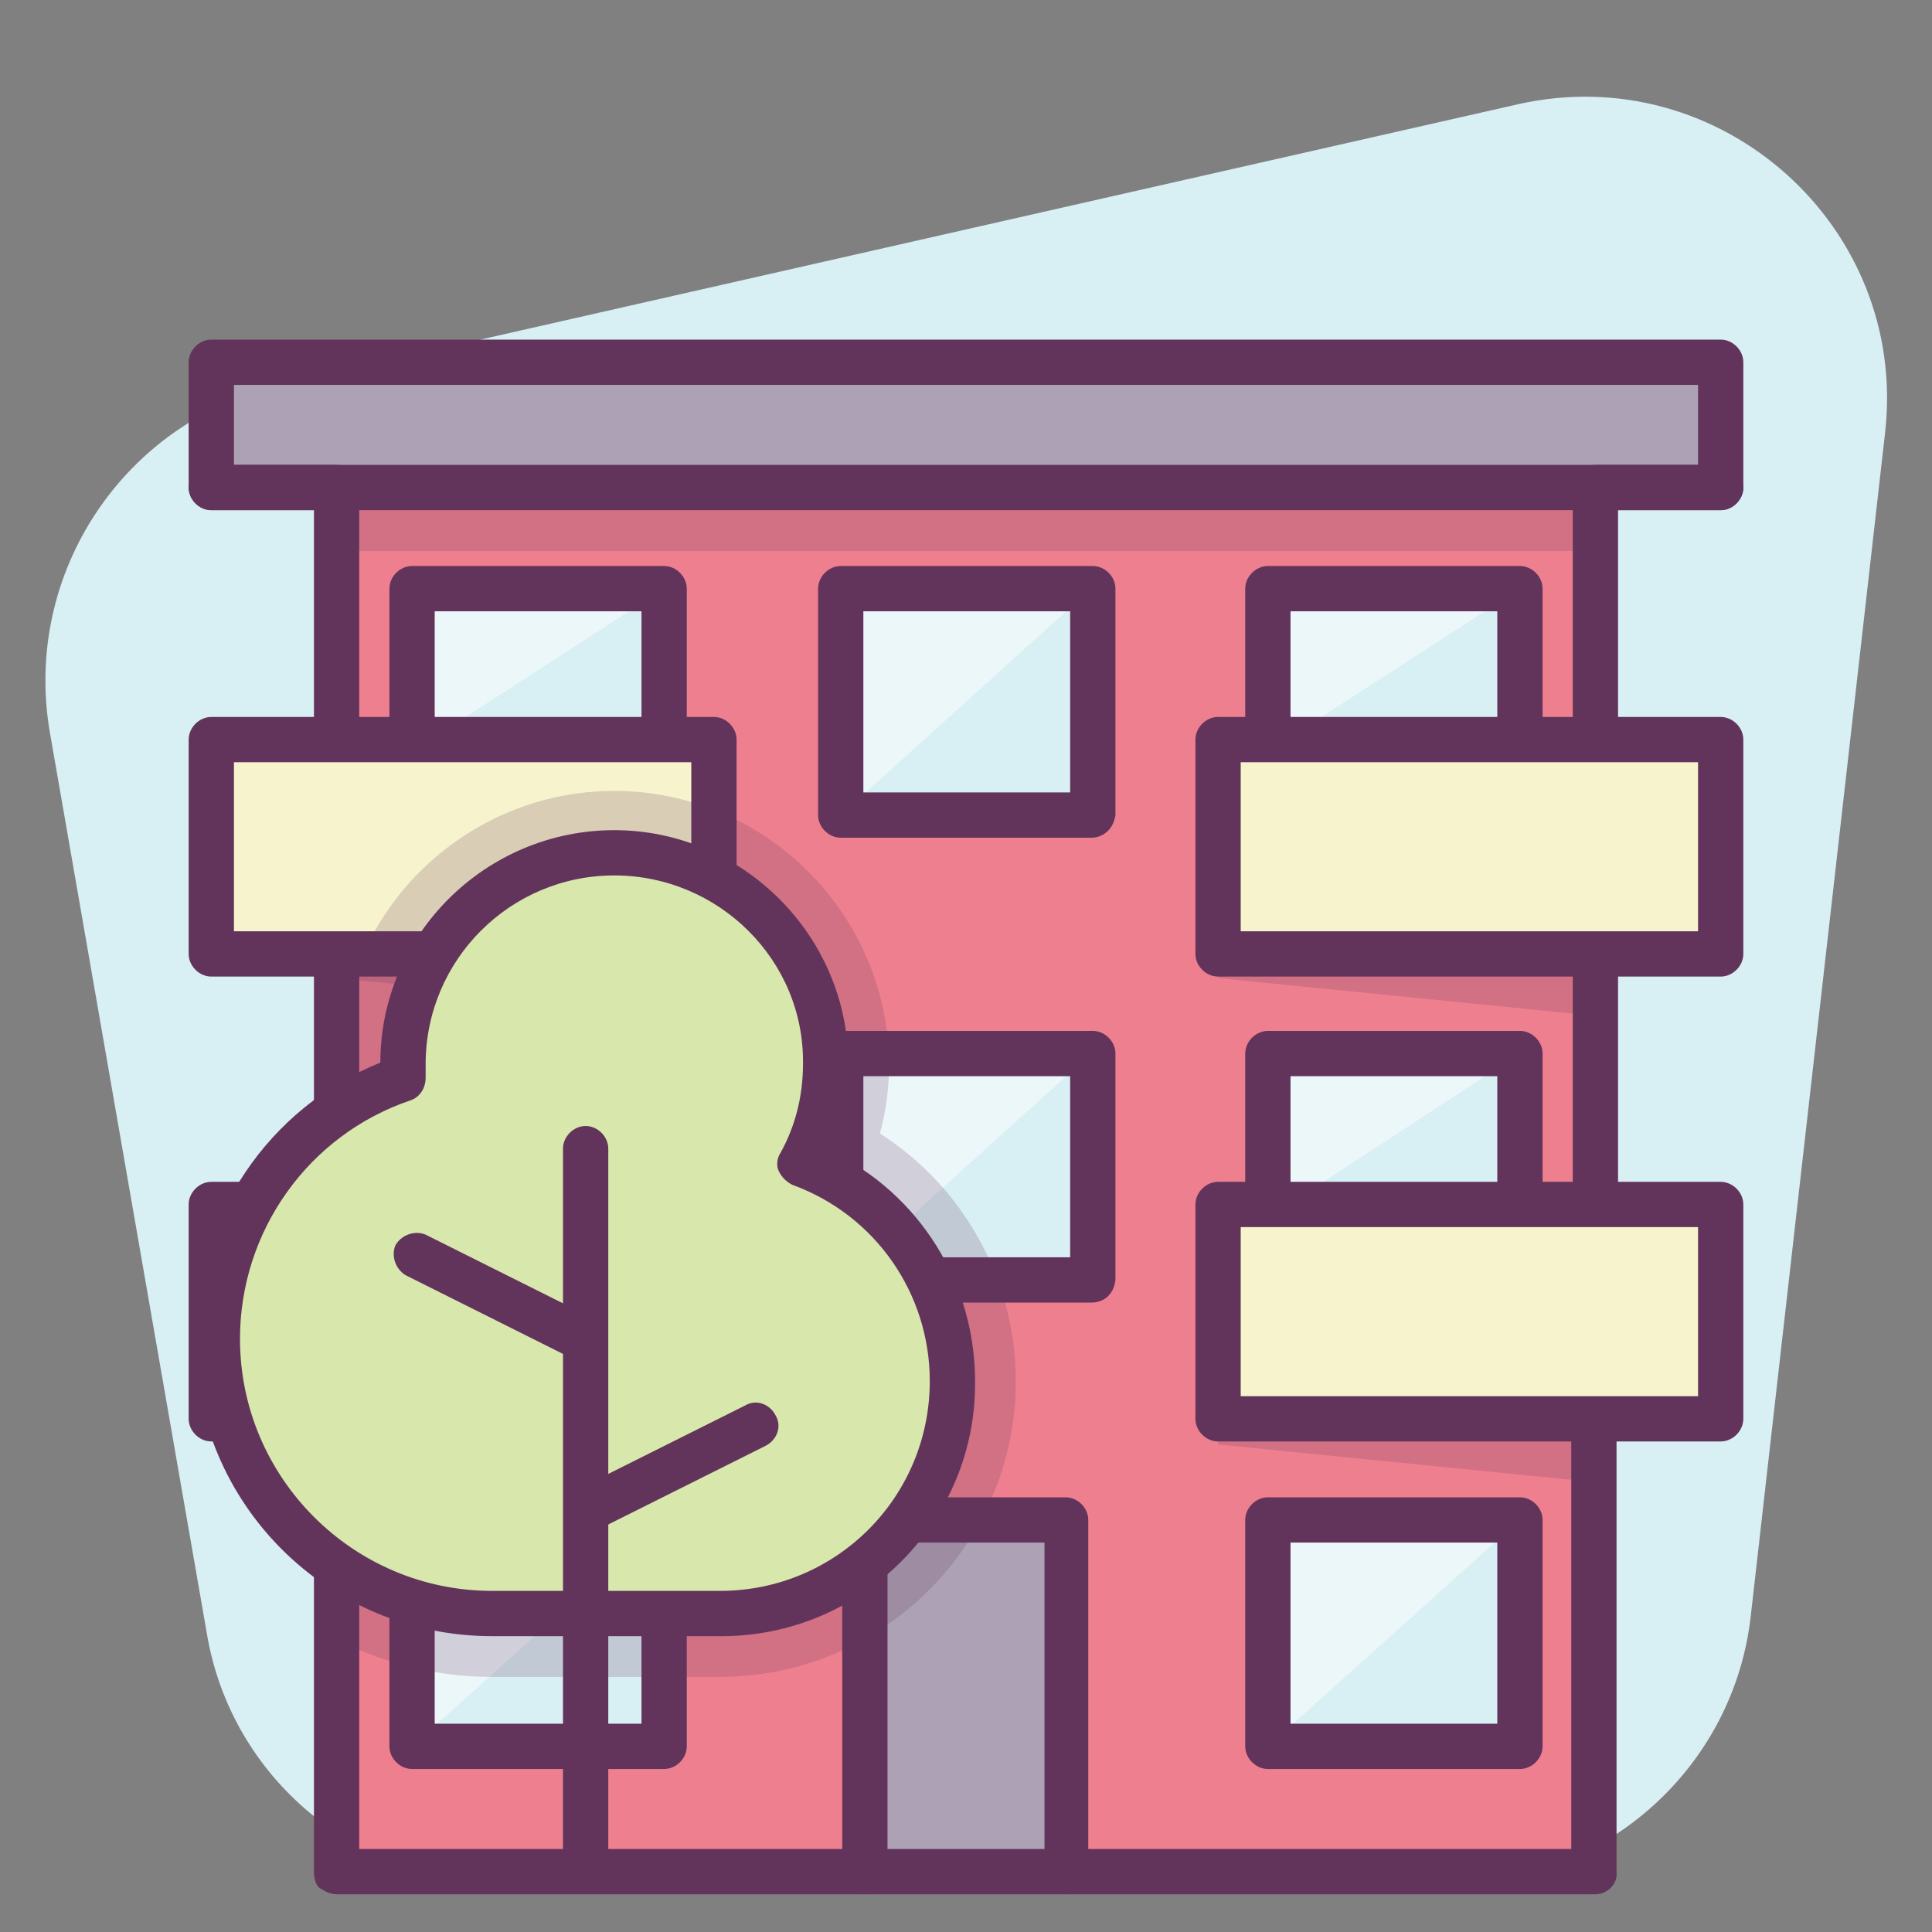
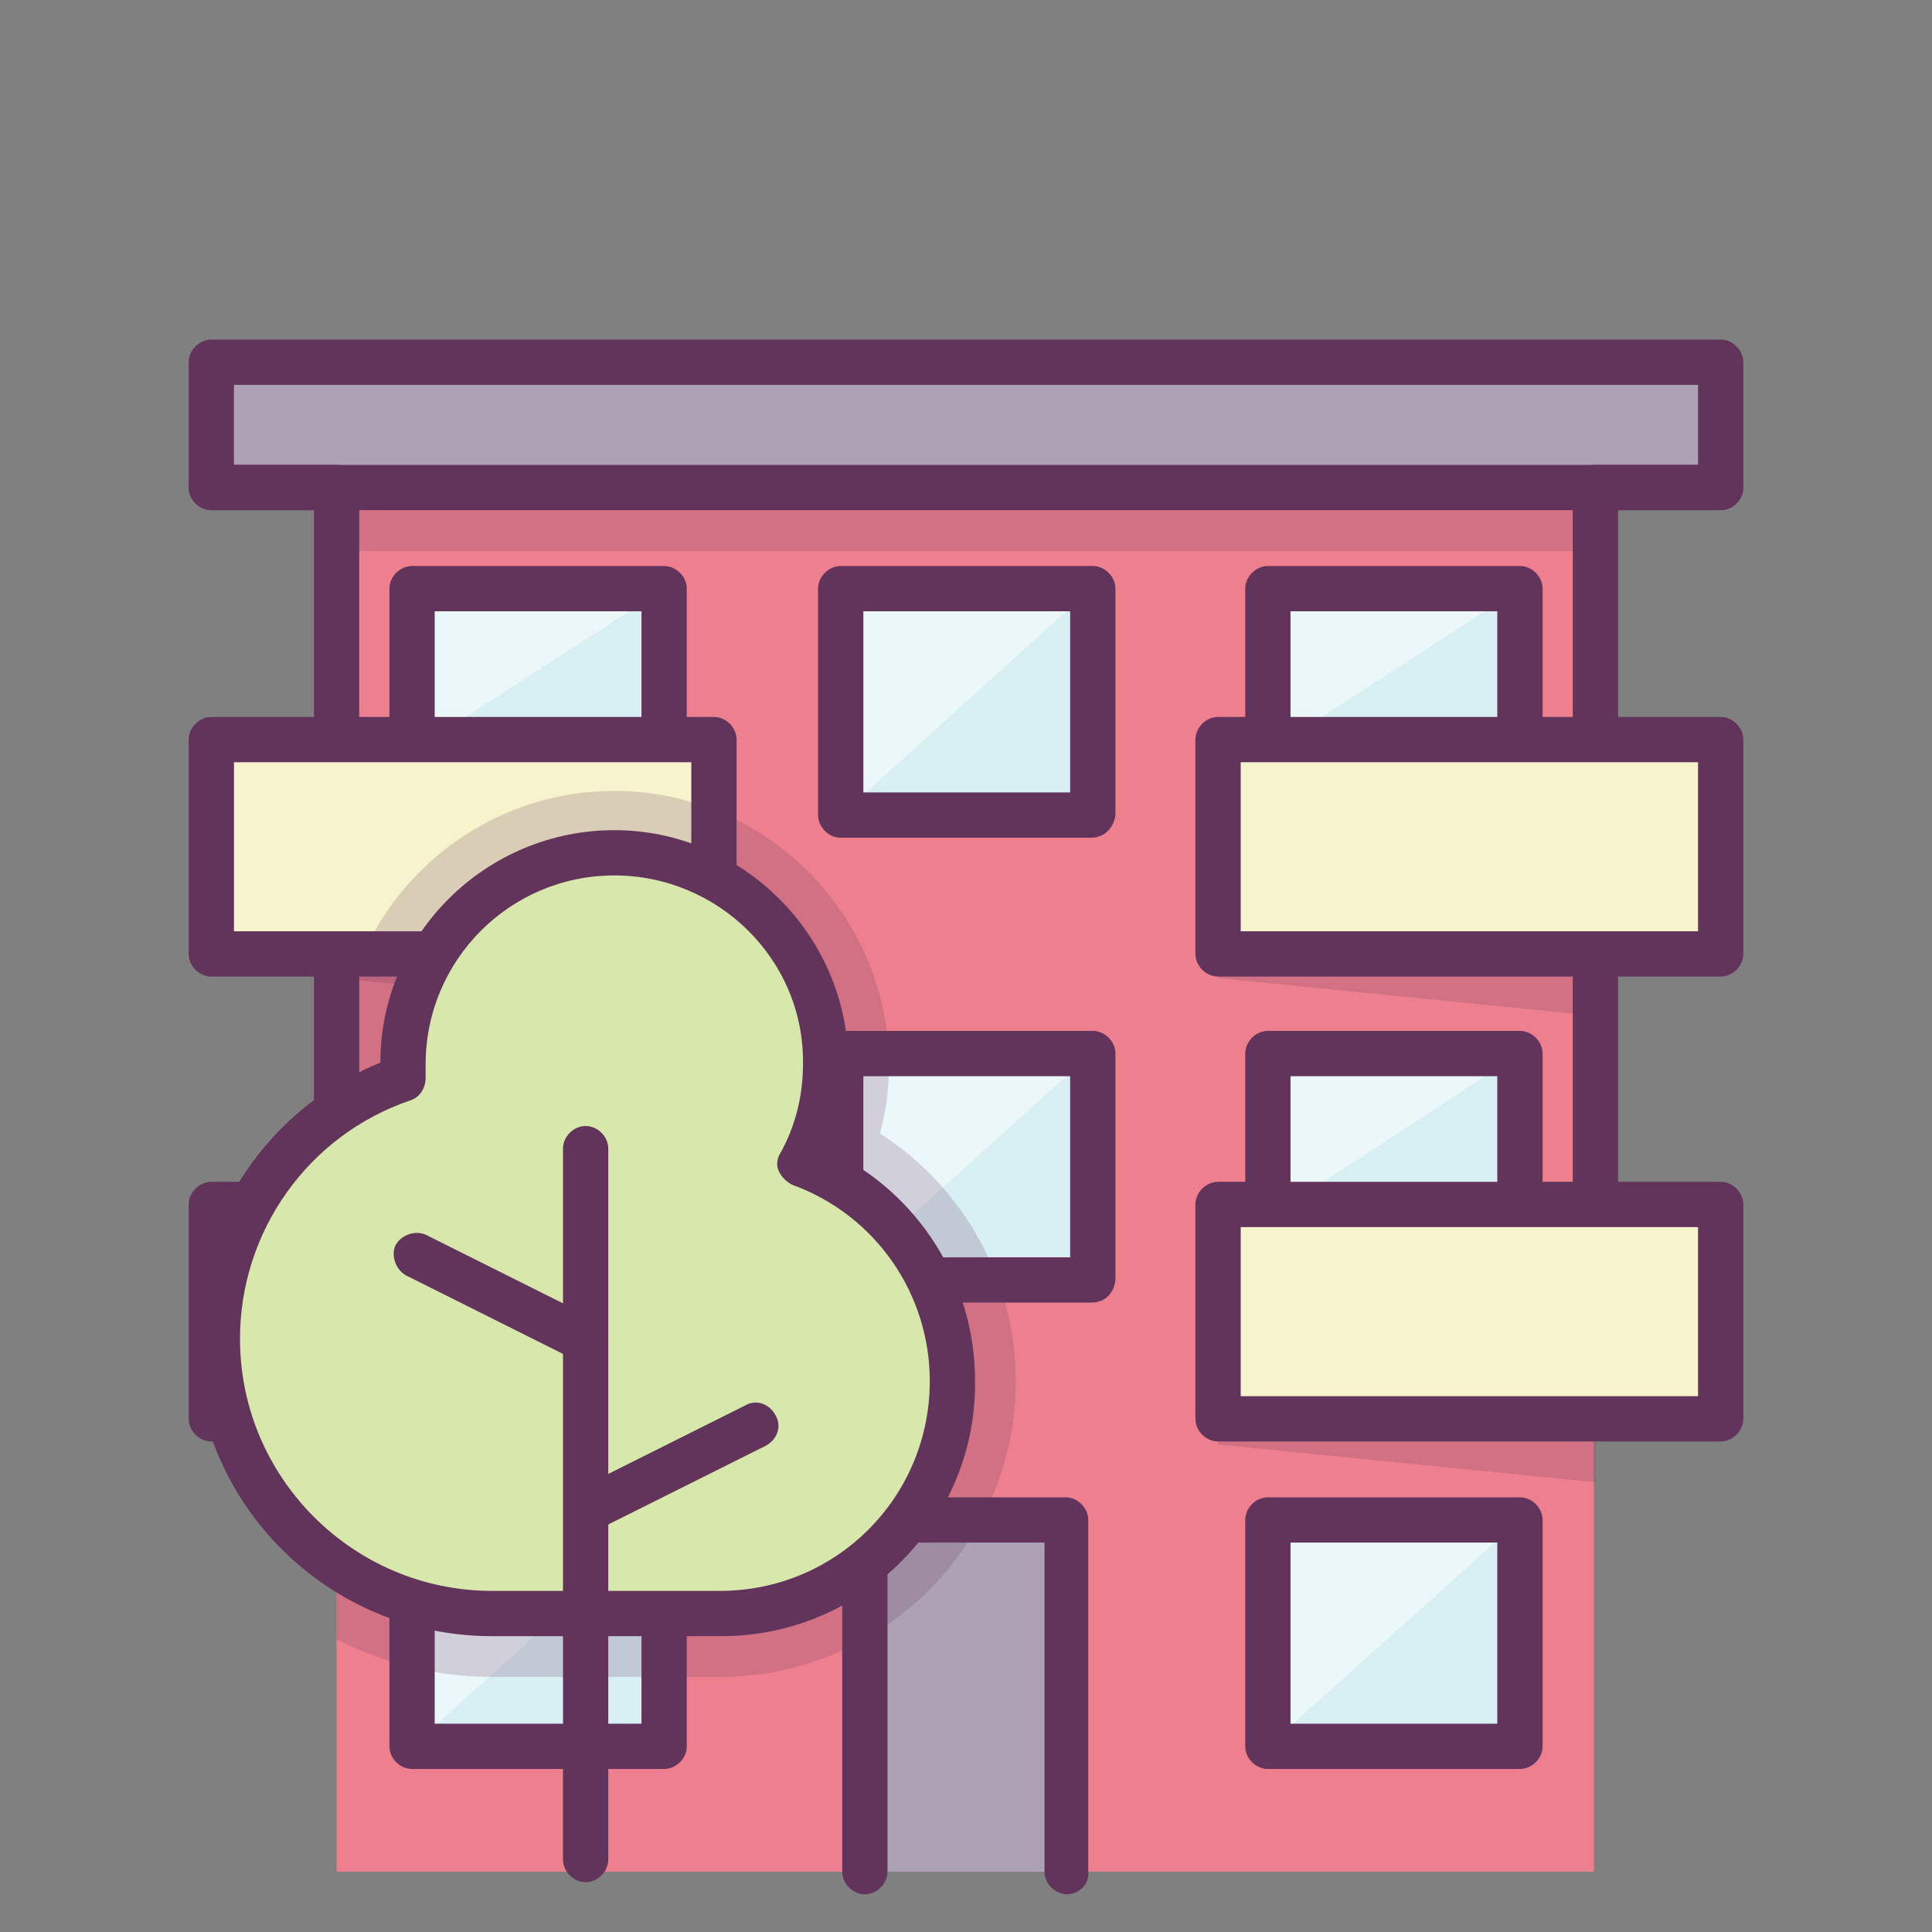
<svg xmlns="http://www.w3.org/2000/svg" enable-background="new 0 0 128 128" id="Слой_1" version="1.1" viewBox="0 0 128 128" xml:space="preserve">
  <rect x="0" y="0" width="128" height="128" fill="#808080" stroke="none" />
  <g>
    <g>
-       <path d="M13.7,108.2L3.3,48.5C1.5,38,8.2,27.9,18.6,25.5l82-18.6c13.4-3,25.8,8.1,24.3,21.7L116,107    c-1.1,10.1-9.7,17.8-19.9,17.8H33.4C23.6,124.7,15.3,117.8,13.7,108.2z" fill="#D8EFF4" />
-     </g>
+       </g>
  </g>
  <g>
    <g>
      <rect fill="#EE7F8F" height="91.7" width="83.3" x="22.3" y="32.3" />
    </g>
    <g>
      <polyline fill="#ADA2B5" points="57.3,124 57.3,100.7 70.7,100.7 70.7,124   " />
    </g>
    <g>
      <g>
        <rect fill="#D8EFF4" height="15" width="16.7" x="55.7" y="39" />
      </g>
      <g opacity="0.5">
        <polygon fill="#FFFFFF" points="55.7,54 55.7,39 72.3,39    " />
      </g>
      <g>
        <rect fill="#D8EFF4" height="15" width="16.7" x="55.7" y="69.8" />
      </g>
      <g opacity="0.5">
        <polygon fill="#FFFFFF" points="55.7,84.8 55.7,69.8 72.3,69.8    " />
      </g>
      <g>
        <rect fill="#D8EFF4" height="15" width="16.7" x="27.3" y="100.7" />
      </g>
      <g opacity="0.5">
        <polygon fill="#FFFFFF" points="27.3,115.7 27.3,100.7 44,100.7    " />
      </g>
      <g>
        <rect fill="#D8EFF4" height="15" width="16.7" x="84" y="100.7" />
      </g>
      <g opacity="0.5">
        <polygon fill="#FFFFFF" points="84,115.7 84,100.7 100.7,100.7    " />
      </g>
      <g>
        <rect fill="#D8EFF4" height="10.8" width="16.7" x="27.3" y="39" />
      </g>
      <g opacity="0.5">
        <polygon fill="#FFFFFF" points="27.3,49.8 27.3,39 44,39    " />
      </g>
      <g>
        <rect fill="#D8EFF4" height="10.8" width="16.7" x="84" y="39" />
      </g>
      <g opacity="0.5">
        <polygon fill="#FFFFFF" points="84,49.8 84,39 100.7,39    " />
      </g>
      <g>
        <rect fill="#D8EFF4" height="10.8" width="16.7" x="27.3" y="69.8" />
      </g>
      <g opacity="0.5">
        <polygon fill="#FFFFFF" points="27.3,80.7 27.3,69.8 44,69.8    " />
      </g>
      <g>
        <rect fill="#D8EFF4" height="10.8" width="16.7" x="84" y="69.8" />
      </g>
      <g opacity="0.5">
        <polygon fill="#FFFFFF" points="84,80.7 84,69.8 100.7,69.8    " />
      </g>
    </g>
    <g>
      <path d="M22.3,81.3c-0.8,0-1.5-0.7-1.5-1.5V63.2c0-0.8,0.7-1.5,1.5-1.5s1.5,0.7,1.5,1.5v16.7    C23.8,80.7,23.2,81.3,22.3,81.3z" fill="#62345B" />
    </g>
    <g>
-       <path d="M105.7,125.5H22.3c-0.4,0-0.8-0.2-1.1-0.4s-0.4-0.7-0.4-1.1l0-30c0-0.8,0.7-1.5,1.5-1.5l0,0    c0.8,0,1.5,0.7,1.5,1.5l0,28.5h80.3V94c0-0.8,0.7-1.5,1.5-1.5s1.5,0.7,1.5,1.5v30C107.2,124.8,106.5,125.5,105.7,125.5z" fill="#62345B" />
-     </g>
+       </g>
    <g>
      <path d="M105.7,81.3c-0.8,0-1.5-0.7-1.5-1.5V63.2c0-0.8,0.7-1.5,1.5-1.5s1.5,0.7,1.5,1.5v16.7    C107.2,80.7,106.5,81.3,105.7,81.3z" fill="#62345B" />
    </g>
    <g opacity="0.2">
      <rect fill="#62345B" height="4.2" width="83.3" x="22.3" y="32.3" />
    </g>
    <g>
      <rect fill="#ADA2B5" height="8.3" width="100" x="14" y="24" />
    </g>
    <g>
      <path d="M105.7,50.5c-0.8,0-1.5-0.7-1.5-1.5V32.3c0-0.8,0.7-1.5,1.5-1.5h6.8v-5.3h-97v5.3h6.8    c0.4,0,0.8,0.2,1.1,0.4s0.4,0.7,0.4,1.1l0,16.7c0,0.8-0.7,1.5-1.5,1.5l0,0c-0.8,0-1.5-0.7-1.5-1.5l0-15.2H14    c-0.8,0-1.5-0.7-1.5-1.5V24c0-0.8,0.7-1.5,1.5-1.5h100c0.8,0,1.5,0.7,1.5,1.5v8.3c0,0.8-0.7,1.5-1.5,1.5h-6.8V49    C107.2,49.8,106.5,50.5,105.7,50.5z" fill="#62345B" />
    </g>
    <g>
      <path d="M114,33.8H14c-0.8,0-1.5-0.7-1.5-1.5s0.7-1.5,1.5-1.5h100c0.8,0,1.5,0.7,1.5,1.5S114.8,33.8,114,33.8z" fill="#62345B" />
    </g>
    <g>
      <g>
        <rect fill="#F7F4CD" height="14.2" width="33.3" x="14" y="49" />
      </g>
      <g>
        <rect fill="#F7F4CD" height="14.2" width="33.3" x="14" y="79.8" />
      </g>
      <g>
        <rect fill="#F7F4CD" height="14.2" width="33.3" x="80.7" y="49" />
      </g>
      <g>
        <rect fill="#F7F4CD" height="14.2" width="33.3" x="80.7" y="79.8" />
      </g>
    </g>
    <g>
      <g>
        <path d="M47.3,64.7H14c-0.8,0-1.5-0.7-1.5-1.5V49c0-0.8,0.7-1.5,1.5-1.5h33.3c0.8,0,1.5,0.7,1.5,1.5v14.2     C48.8,64,48.2,64.7,47.3,64.7z M15.5,61.7h30.3V50.5H15.5V61.7z" fill="#62345B" />
      </g>
      <g>
        <path d="M47.3,95.5H14c-0.8,0-1.5-0.7-1.5-1.5V79.8c0-0.8,0.7-1.5,1.5-1.5h33.3c0.8,0,1.5,0.7,1.5,1.5V94     C48.8,94.8,48.2,95.5,47.3,95.5z M15.5,92.5h30.3V81.3H15.5V92.5z" fill="#62345B" />
      </g>
      <g>
        <path d="M114,64.7H80.7c-0.8,0-1.5-0.7-1.5-1.5V49c0-0.8,0.7-1.5,1.5-1.5H114c0.8,0,1.5,0.7,1.5,1.5v14.2     C115.5,64,114.8,64.7,114,64.7z M82.2,61.7h30.3V50.5H82.2V61.7z" fill="#62345B" />
      </g>
      <g>
        <path d="M114,95.5H80.7c-0.8,0-1.5-0.7-1.5-1.5V79.8c0-0.8,0.7-1.5,1.5-1.5H114c0.8,0,1.5,0.7,1.5,1.5V94     C115.5,94.8,114.8,95.5,114,95.5z M82.2,92.5h30.3V81.3H82.2V92.5z" fill="#62345B" />
      </g>
    </g>
    <g>
      <path d="M70.7,125.5c-0.8,0-1.5-0.7-1.5-1.5v-21.8H58.8V124c0,0.8-0.7,1.5-1.5,1.5s-1.5-0.7-1.5-1.5v-23.3    c0-0.8,0.7-1.5,1.5-1.5h13.3c0.8,0,1.5,0.7,1.5,1.5V124C72.2,124.8,71.5,125.5,70.7,125.5z" fill="#62345B" />
    </g>
    <g>
      <g>
        <path d="M72.3,55.5H55.7c-0.8,0-1.5-0.7-1.5-1.5V39c0-0.8,0.7-1.5,1.5-1.5h16.7c0.8,0,1.5,0.7,1.5,1.5v15     C73.8,54.8,73.2,55.5,72.3,55.5z M57.2,52.5h13.7v-12H57.2V52.5z" fill="#62345B" />
      </g>
      <g>
        <path d="M72.3,86.3H55.7c-0.8,0-1.5-0.7-1.5-1.5v-15c0-0.8,0.7-1.5,1.5-1.5h16.7c0.8,0,1.5,0.7,1.5,1.5v15     C73.8,85.7,73.2,86.3,72.3,86.3z M57.2,83.3h13.7v-12H57.2V83.3z" fill="#62345B" />
      </g>
      <g>
        <path d="M44,117.2H27.3c-0.8,0-1.5-0.7-1.5-1.5v-15c0-0.8,0.7-1.5,1.5-1.5H44c0.8,0,1.5,0.7,1.5,1.5v15     C45.5,116.5,44.8,117.2,44,117.2z M28.8,114.2h13.7v-12H28.8V114.2z" fill="#62345B" />
      </g>
      <g>
        <path d="M100.7,117.2H84c-0.8,0-1.5-0.7-1.5-1.5v-15c0-0.8,0.7-1.5,1.5-1.5h16.7c0.8,0,1.5,0.7,1.5,1.5v15     C102.2,116.5,101.5,117.2,100.7,117.2z M85.5,114.2h13.7v-12H85.5V114.2z" fill="#62345B" />
      </g>
      <g>
        <path d="M44,49.7c-0.8,0-1.5-0.7-1.5-1.5v-7.7H28.8v7.7c0,0.8-0.7,1.5-1.5,1.5s-1.5-0.7-1.5-1.5V39     c0-0.8,0.7-1.5,1.5-1.5H44c0.8,0,1.5,0.7,1.5,1.5v9.2C45.5,49,44.8,49.7,44,49.7z" fill="#62345B" />
      </g>
      <g>
        <path d="M100.7,49.7c-0.8,0-1.5-0.7-1.5-1.5v-7.7H85.5v7.7c0,0.8-0.7,1.5-1.5,1.5s-1.5-0.7-1.5-1.5V39     c0-0.8,0.7-1.5,1.5-1.5h16.7c0.8,0,1.5,0.7,1.5,1.5v9.2C102.2,49,101.5,49.7,100.7,49.7z" fill="#62345B" />
      </g>
      <g>
        <path d="M44,80.5c-0.8,0-1.5-0.7-1.5-1.5v-7.7H28.8V79c0,0.8-0.7,1.5-1.5,1.5s-1.5-0.7-1.5-1.5v-9.2     c0-0.8,0.7-1.5,1.5-1.5H44c0.8,0,1.5,0.7,1.5,1.5V79C45.5,79.8,44.8,80.5,44,80.5z" fill="#62345B" />
      </g>
      <g>
        <path d="M100.7,80.5c-0.8,0-1.5-0.7-1.5-1.5v-7.7H85.5V79c0,0.8-0.7,1.5-1.5,1.5s-1.5-0.7-1.5-1.5v-9.2     c0-0.8,0.7-1.5,1.5-1.5h16.7c0.8,0,1.5,0.7,1.5,1.5V79C102.2,79.8,101.5,80.5,100.7,80.5z" fill="#62345B" />
      </g>
    </g>
  </g>
  <g opacity="0.2">
    <polygon fill="#62345B" points="22.3,63.2 47.3,63.2 47.3,67.3 22.3,64.8  " />
  </g>
  <g opacity="0.2">
    <polygon fill="#62345B" points="22.3,94 47.3,94 47.3,98.2 22.3,95.7  " />
  </g>
  <g opacity="0.2">
    <polygon fill="#62345B" points="80.7,63.2 105.7,63.2 105.7,67.3 80.7,64.8  " />
  </g>
  <g opacity="0.2">
    <polygon fill="#62345B" points="80.7,94 105.7,94 105.7,98.2 80.7,95.7  " />
  </g>
  <g>
    <g opacity="0.2">
      <path d="M58.3,75.1c0.4-1.5,0.6-3,0.6-4.5c0-10-8.2-18.2-18.2-18.2c-9.4,0-17.2,7.2-18.1,16.3    c-0.1,0.1-0.2,0.1-0.3,0.2l0,39.7c3.1,1.6,6.6,2.5,10.3,2.5h15.1c10.8,0,19.6-8.8,19.6-19.6C67.3,84.8,63.8,78.6,58.3,75.1z" fill="#62345B" />
    </g>
    <g>
      <path d="M53.1,77.1c1-2,1.6-4.2,1.6-6.6c0-7.7-6.3-14-14-14s-14,6.3-14,14c0,0.3,0,0.6,0,1    c-7.2,2.4-12.4,9.2-12.4,17.2c0,10.1,8.2,18.2,18.2,18.2h15.1c8.5,0,15.4-6.9,15.4-15.4C63.2,84.9,59,79.3,53.1,77.1z" fill="#D8E7AB" />
    </g>
    <g>
      <path d="M47.8,108.4H32.6c-10.9,0-19.7-8.8-19.7-19.7c0-8.1,4.9-15.3,12.3-18.3c0-8.5,7-15.4,15.5-15.4    c8.5,0,15.5,7,15.5,15.5c0,2-0.4,4-1.1,5.8c5.8,2.8,9.5,8.7,9.5,15.2C64.7,100.8,57.1,108.4,47.8,108.4z M40.7,58    c-6.9,0-12.5,5.6-12.5,12.5c0,0.3,0,0.6,0,0.9c0,0.7-0.4,1.3-1,1.5c-6.8,2.3-11.3,8.7-11.3,15.8c0,9.2,7.5,16.7,16.7,16.7h15.1    c7.7,0,13.9-6.2,13.9-13.9c0-5.8-3.6-11-9.1-13c-0.4-0.2-0.7-0.5-0.9-0.9c-0.2-0.4-0.1-0.9,0.1-1.2c1-1.8,1.5-3.8,1.5-5.9    C53.3,63.6,47.6,58,40.7,58z" fill="#62345B" />
    </g>
    <g>
      <path d="M38.8,124.7c-0.8,0-1.5-0.7-1.5-1.5V76.1c0-0.8,0.7-1.5,1.5-1.5s1.5,0.7,1.5,1.5v47.1    C40.3,124,39.6,124.7,38.8,124.7z" fill="#62345B" />
    </g>
    <g>
      <path d="M38.8,101.5c-0.6,0-1.1-0.3-1.3-0.8c-0.4-0.7-0.1-1.6,0.7-2l11.2-5.6c0.7-0.4,1.6-0.1,2,0.7    c0.4,0.7,0.1,1.6-0.7,2l-11.2,5.6C39.2,101.5,39,101.5,38.8,101.5z" fill="#62345B" />
    </g>
    <g>
      <path d="M38.8,90.3c-0.2,0-0.5-0.1-0.7-0.2l-11.2-5.6c-0.7-0.4-1-1.3-0.7-2c0.4-0.7,1.3-1,2-0.7l11.2,5.6    c0.7,0.4,1,1.3,0.7,2C39.9,90,39.3,90.3,38.8,90.3z" fill="#62345B" />
    </g>
  </g>
</svg>